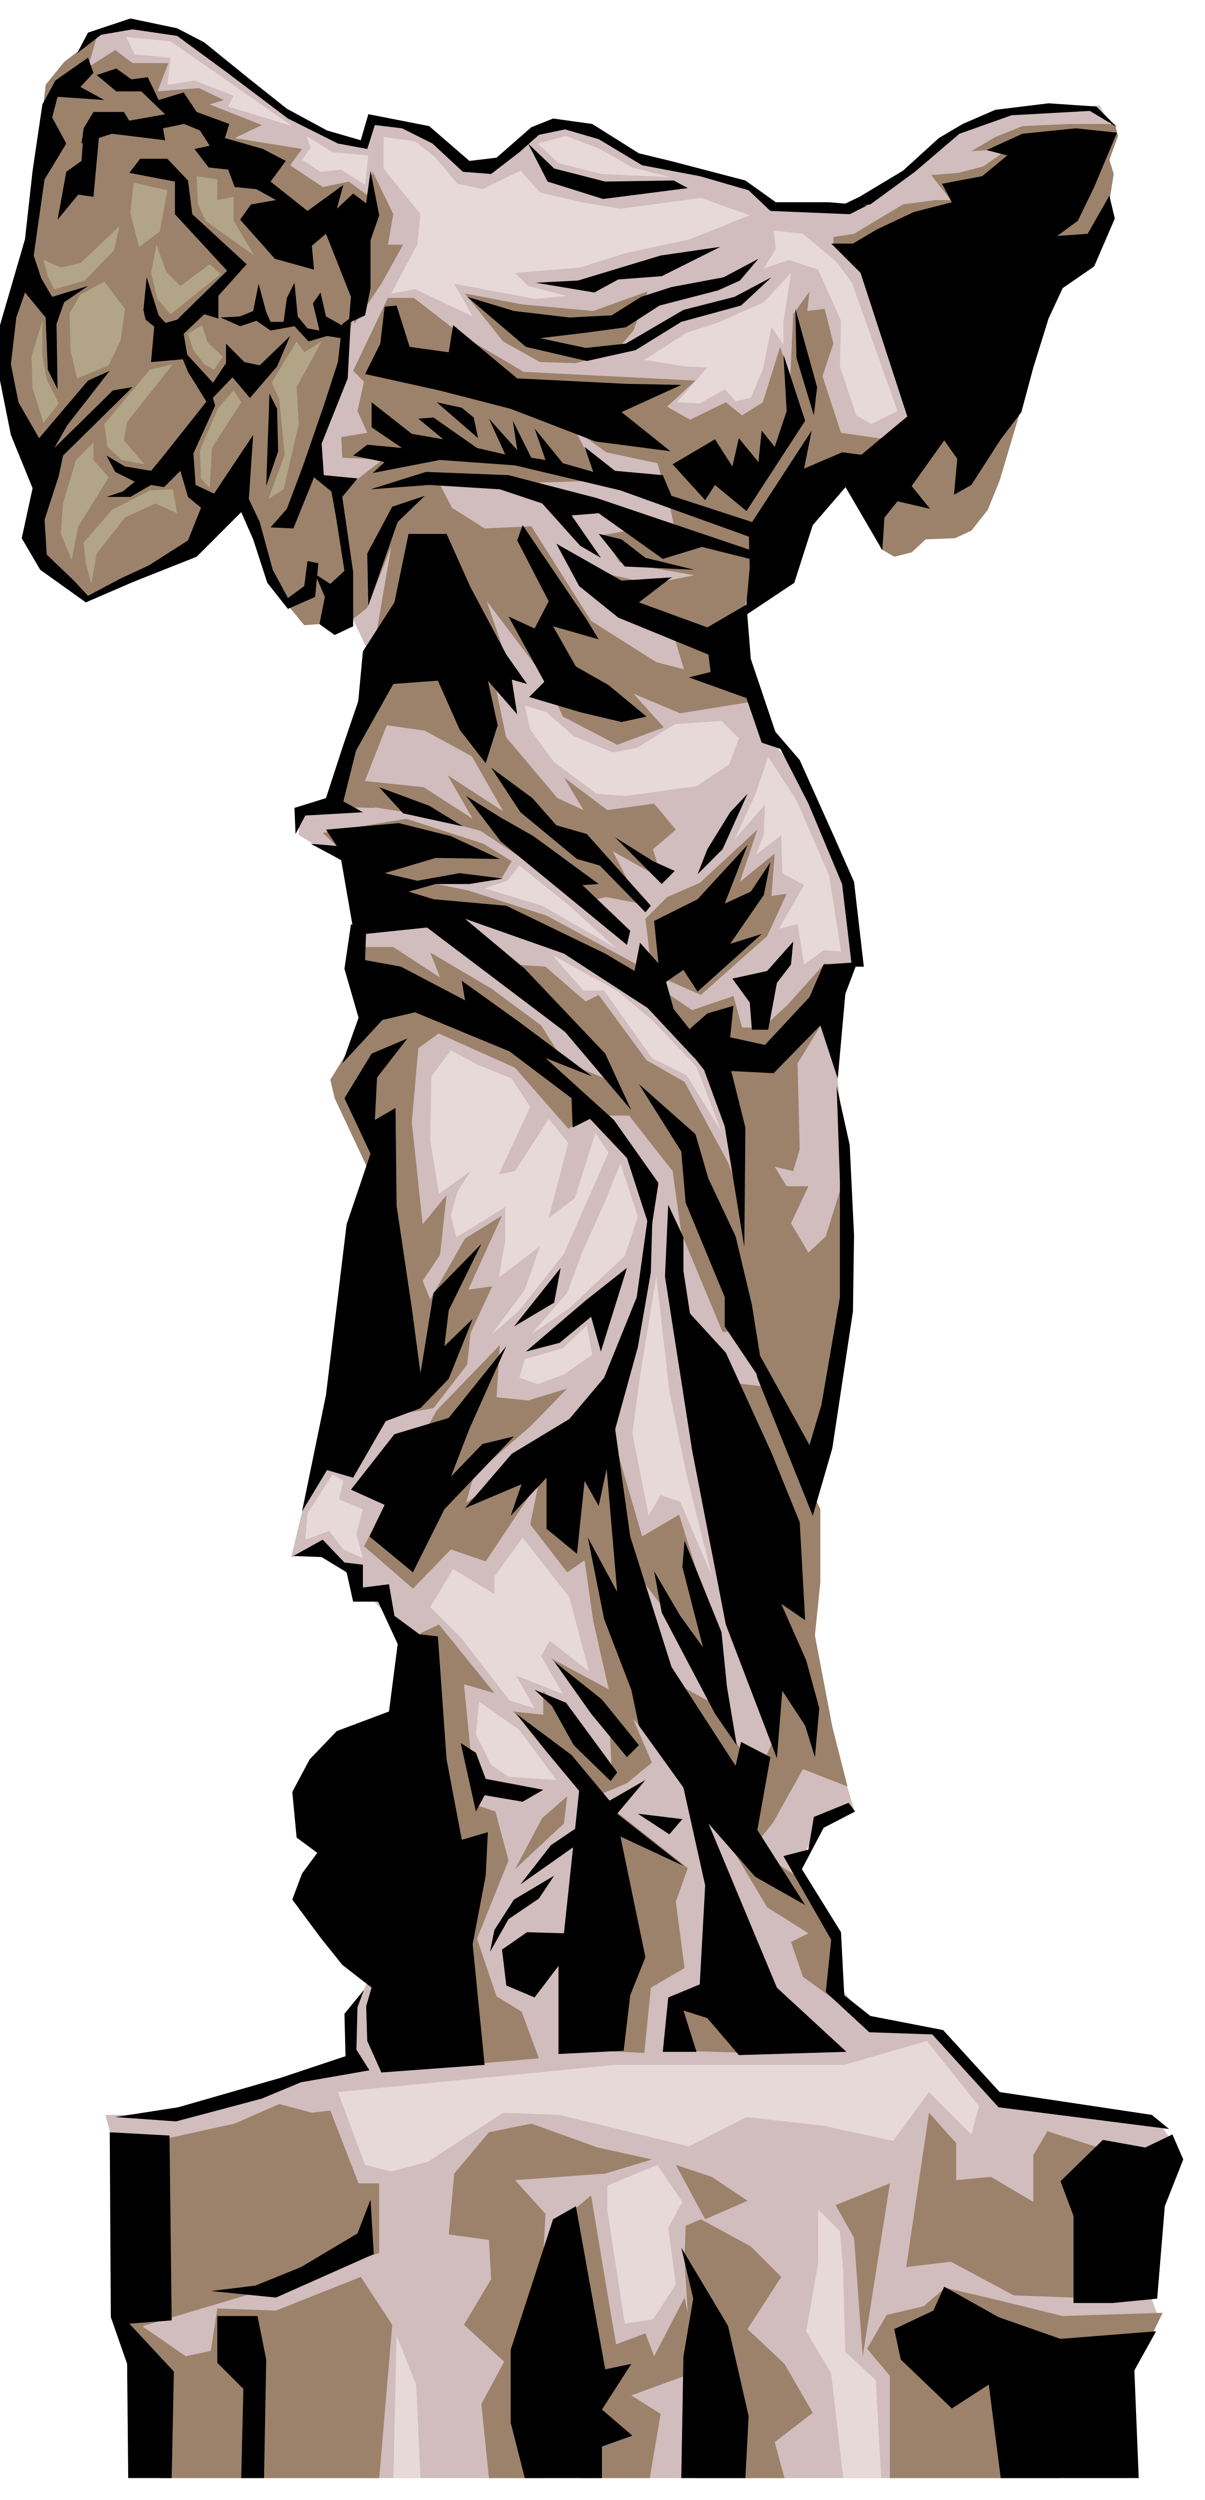
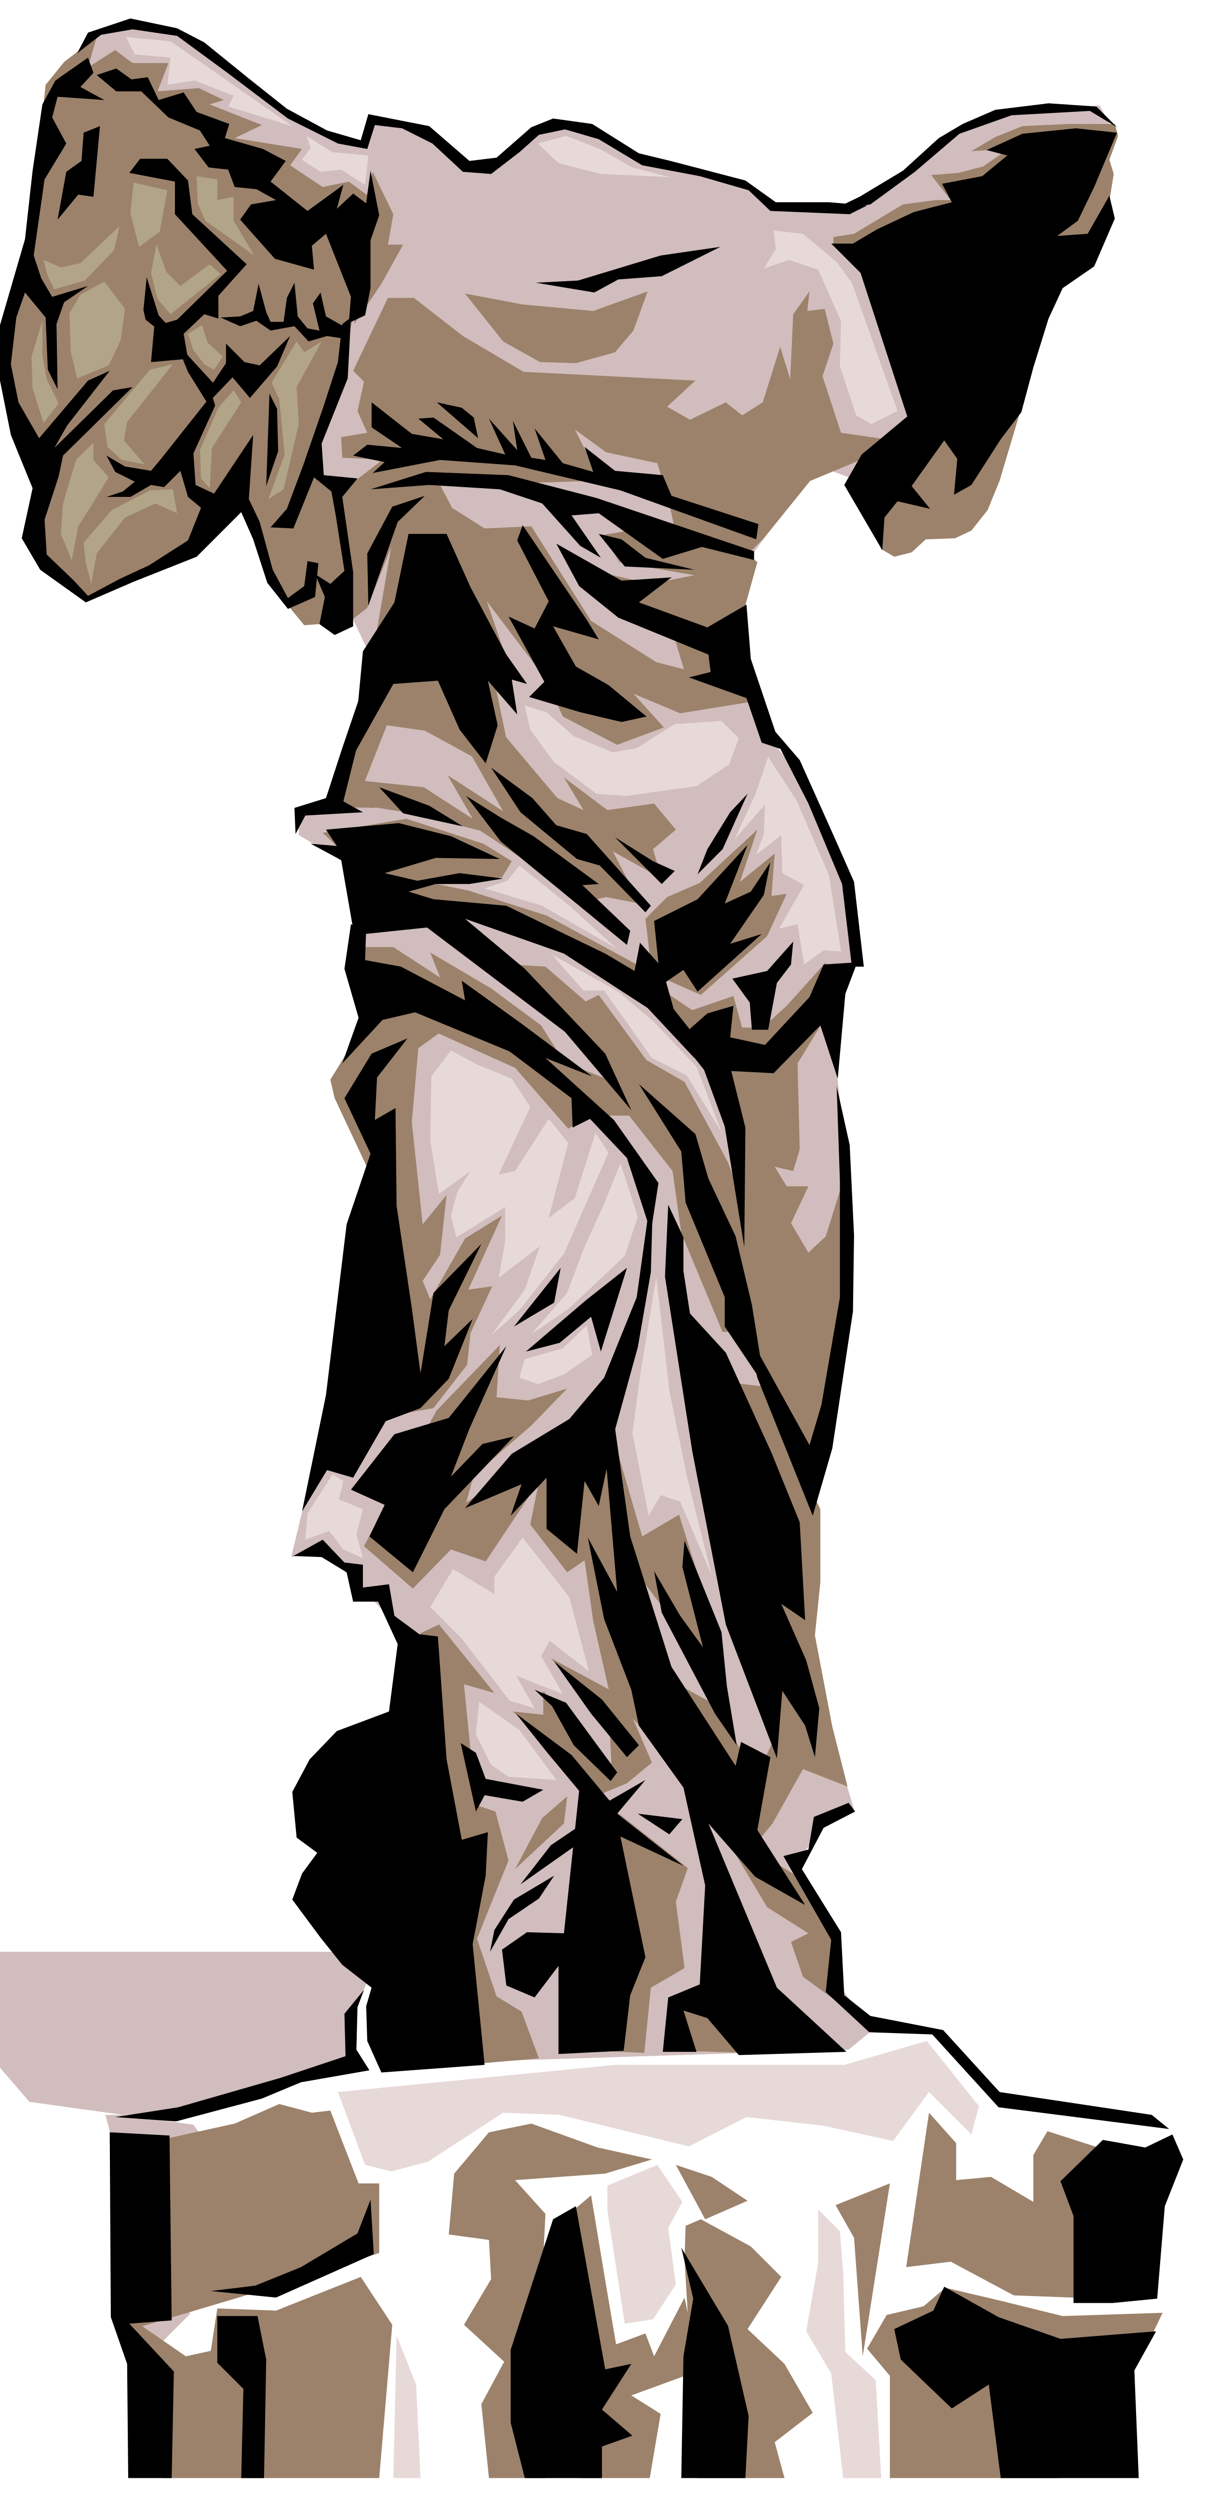
<svg xmlns="http://www.w3.org/2000/svg" width="175.683" height="364.198" fill-rule="evenodd" stroke-linecap="round" preserveAspectRatio="none" viewBox="0 0 1109 2299">
  <style>.pen1{stroke:none}.brush1{fill:#d1bdbd}.brush2{fill:#9c826b}.brush3{fill:#000}.brush4{fill:#e8d9d9}</style>
-   <path d="m350 1795-27 62 5 36-160 52H97l18 67 32 267h890l-3-120 31-31-11-30 26-127-12-17-151-21-55-64-86-10-426-64z" class="pen1 brush1" />
+   <path d="m350 1795-27 62 5 36-160 52H97l18 67 32 267l-3-120 31-31-11-30 26-127-12-17-151-21-55-64-86-10-426-64z" class="pen1 brush1" />
  <path d="m378 561-77 173-26 10v24l43 26 10 78 4 98 13 143-77 319 31-6 67 69 40 402 375-12 22-18-38-51-15-50-19-50 26-35 29-17-36-119-4-248 36-205-19-170 26-40-12-72-32-83-44-59-29-75-294-32z" class="pen1 brush1" />
  <path d="m63 70 27-43 40-5 51 15 63 52 52 32 42 13 3-25 46 8 36 29 27 10 42-35 39-4 65 32 87 19 30 20h69l59-34 47-37 43-16 81-4 13 24-159 350-114-43-96 132v77l-256-5-55-20-55-116L63 70z" class="pen1 brush1" />
  <path d="M767 225v-7l19-3 45-27 30-4h14l-18-23 25-2 23-6 23-16-34 2 22-13 25-10 43-2h42l3 11-8 22 4 13-7 44-28 43-181 1-42-23zm26 231 18 49 12 7 16-4 13-12 27-1 15-7 15-19 11-27 20-67-55-6-92 87zM89 34 59 57 42 78 23 253 8 293l-2 63 31 80-5 66 31 37 20 10 102-45 37-58 25 82 19 30 14 17 26-2 17-35-12-87-23-23 26-84 16-78 10-85-19-14-24 5-30-20 11-15-62-10 25-12-48-19 13-4-23-11-38 3 10-26h-33l-16-12-25 16 8-28z" class="pen1 brush2" />
  <path d="m343 158 19 39-5 28h14l-20 36-25 37 3-85 14-55zm17 265-45-2-1-19 24-4-9-20 6-27-10-10 32-67h24l45 35 56 33 158 8-26 24 21 12 33-16 15 12 19-12 16-51 21 67 6 57-42 52-15 15-67-23-5-24-11-37-47-10-29-21 24 47-63 2-121 2-9-23z" class="pen1 brush2" />
  <path d="m428 270 53 10 65 6 50-18-13 36-17 20-36 10-33-1-34-19-35-44zm317-2-15 21-3 65 5 94 67-28 23-15-48-7-17-52 10-30-8-32-16 2 2-18zM361 416l-52 40 15 114 14-11 22-56-13 76 64-1 60 42-23-67 54 71 16 35 50 26 43-16-28-31 43 18 68-11-12-16-78-20-60-38-55-87-43 2-30-19-12-23-43-28z" class="pen1 brush2" />
  <path d="m533 522 66 15 40-8-69-12-15-25 35-6 76 5 31 26-20 72-15 41-30-6-12-40-87-62zm-178 69-56 151 46 1-11-20 22-56 35 5 55 30 20-23-14-67-97-21zm-58 175 77-13 71 23 26 16-9 15-65 5 34 7 72 23 83 45-1 22-128-65h-31l45 43 31 2 37 32 12-6 44 60 35 20 40 74 16 44 2 111-23 1-38-91-8-57-40-51h-36l-20 12-49-56-87-39-13-19 146 53 40 16-48-57-126-99-27-13-62-58z" class="pen1 brush2" />
  <path d="M328 871h34l43 28-9-23 56 33 46 34 29 46-117-43-25 18-6 68 10 94 22-27-6 55-16 24 7 17 32-56 34-21-31 68 22-3-20 43-3 29-31 40-39 7-21-226-31-66-4-17 43-70-19-52zm52-123 62 16 98 65 18-4 31 6-25-48 45 25-8-27 21-18-20-24-43 6-40-30 18 30-24-11-59-70-28 17 37 65-51-33 23 40-45-29-66-7 11 24 45 7zm219 139-5-42 20-20 30-13 53-49-16 48 32-26-3 39 14-2-18 39-61 54-34-15-12-13z" class="pen1 brush2" />
  <path d="m603 906 34 23 38-13 8 29h19l22-20 36-40 4 44-30 49 2 79-6 20-17-4 11 18h20l-16 34 16 27 16-15 18-58v138l-28 155-63-134-18-31 8-167-37-83-40-33 3-18zm-215 416 14-25 58-60-3 48 29 3 36-11-33 34-53 46-7 25 56-39 20 6-58 87-32-11-35 36-45-39 53-100z" class="pen1 brush2" />
  <path d="m502 1333-14 69 34 44 16-11 8 56 15 66 31 34 86 77 3-60-26-42-35-19-42-111 44 58 34 36-1-41-30-96-34 20-30-103-59 23zm-115 169 17-8 51 63-28-8 11 111 18 6 12 45-29 72 18 53 23 14 16 43-81 7-25-301-3-97z" class="pen1 brush2" />
  <path d="m472 1574 28 3v-22l30 36 33 38-2-43-54-61 67 36 26 60-23 19-24 10-81-76zm50 78-23 20-25 47 45-42 3-25zm31 3 80 63-11 31 8 61-31 18-6 60-44-2 4-231zm102 173-33 16v42l70 2-37-60zm12-557 35 4 53 113v67l-5 49 16 84 14 55-41-16-28 50-19 23-12-32 34-72-47-325z" class="pen1 brush2" />
  <path d="m663 1682 43 72 38 24-16 8 11 32 33 24v-56l-36-59-73-45zm-529 289 82-18 41-18 30 8 17-2 26 67h19v64l-106 34-121 36 12-171z" class="pen1 brush2" />
  <path d="m113 2127 58 40 23-5 6-39 54 2 78-31 29 44-12 141H149l-36-152zm300-72 5-56 32-38 39-8 61 22 50 11-43 13-83 6 28 31-3 60 3 183h-52l-7-68 21-39-37-34 25-42-2-36-37-5z" class="pen1 brush2" />
  <path d="m525 2035 19-16 14 84 9 53 27-10 8 21 28-54 14 67-63 23 27 17-10 59h-65l-8-244zm97-44 27 50 39-17-33-22-33-11z" class="pen1 brush2" />
  <path d="m631 2047-1 31 12 201h80l-9-33 35-27-26-45-34-32 31-48-28-28-46-25-14 6zm138-19 50-20-25 159-8-109-17-30zm86-85-21 142 41-5 58 31 81 3 3-137-53-17-13 22v43l-39-23-32 3v-34l-25-28zm15 161 47 11 61 15 92-3-13 27-75 31-7 94H819v-94l-21-25 18-31 34-8 20-17z" class="pen1 brush2" />
  <path d="m173 166 4 31 50 46-26 29v21l-13-4-19 18 4 23-34 3 3-33 21-6 46-45-48-52v-30l-42-8 10-13h25l19 20z" class="pen1 brush3" />
  <path d="M81 53 51 74 39 96l-9 61-7 63-23 79v51l10 50 20 49-10 46 17 29 42 30 44-19 58-23 41-41 11 25 13 40 19 24 25-11 3-31-10-2-3 23-15 11-14-26-12-44-10-21 4-59-36 54-17-8-2-29 20-44-3-10-46 58-10 12-24-4-17-10 8 15 18 9-11 9-15 5h22l19-11 12 2 15-15 7 24 12 10-12 30-36 23-26 12-30 16-13-14-25-24-2-32 13-40 4-19 64-63-18 3-54 53 12-21 39-50-20 9-45 53-19-33-7-35 5-43 8-23 19 23 2 48 9 18-1-60 7-20 22-15-33 10-10-17-7-21 10-70 20-33-13-24 5-19 43 3-22-12 12-13-5-14zm8 16 18-6 14 10 15-2 10 21 23-7 12 18 30 11-4 13 35 10 21 11-14 19 34 27 33-24-6 22 15-14 12 9 4-30 8 41-8 23v44l-5 25-15 7 2-24-23-58-13 11 2 22-36-10-32-36 10-14 23-4-18-10-20-2-6-16-18-2-13-17 14-3-9-14-29-12-25-24h-23L89 69z" class="pen1 brush3" />
-   <path d="M86 103h28l5 8 39-7 16 9-24 5 2 11-49-6-28 9 2-14 9-15z" class="pen1 brush3" />
  <path d="m77 122-2 26-14 10-8 44 19-23 14 2 6-65-15 6zm131 194v18l-12 18-34-37 11 27 18 29 23-24 16 19 25-29 12-28-28 27-14-3-17-17zm115-24-3 56-24 60 2 29 31 3-14 17 10 69v50l-17 8-14-10 5-25-9-21 14 9 13-12-8-51-4-22-16-13-19 47-21-1 15-17 15-40 19-55 13-40 4-35 8-6zm-75 70-3 85 11-32-1-39-7-14z" class="pen1 brush3" />
  <path d="m203 292 18 8 15-5 13 9 22-4 13 14 17-5 19 3-4-12-16-9-5-22-7 10 6 25-11-2-9-11-3-31-7 14-3 22h-12l-4-9-7-26-5 25-12 5-18 1zm-68-37-3 30 2 9 15 12 8-4-11-12-11-35zM71 49l22-17 29-5 41 6 45 33 57 43 46 23 27 5 7-22 25 3 28 14 28 26 26 2 26-20 18-16 24-5 31 9 40 24 53 10 45 13 20 19 73 3 16-8-35-3h-49l-28-20-69-18-29-7-43-27-36-5-20 8-32 28-25 3-37-32-56-11-7 24-31-9-37-20-34-27-42-34-25-13-43-9-39 13-10 19z" class="pen1 brush3" />
-   <path d="m486 132 18 35 51 16 78-10-13-7-63 1-47-12-24-23zm-56 141 54 46 56 13 45-10 42-26 55-15 28-26-34 18-47 12-53 31-37 4-42-9 42-5 37-5 31-20 54-14 20-9 17-20-32 17-48 9-28 9-27 17-39 2-51-6-43-13z" class="pen1 brush3" />
  <path d="m493 260 54 9 22-12 40-3 54-27-55 8-76 23-39 2zm272-36 27 27 43 132-42 35-16 28 35 60 2-30 12-15 30 7-17-21 30-42 12 17-3 33 16-9 27-42 19-25 11-41 14-45 13-28 29-20 19-44-5-21-20 35-28 2 19-14 15-31 21-50-38-4-49 5-33 15 19 5-23 19-37 7 9 17-35 9-34 16-22 13h-20z" class="pen1 brush3" />
-   <path d="m792 432-44 51-17 53-45 30 4-44-1-37 58-89-7 35 35-15 24 3-7 13zM354 282l-4 34-14 28 68 15 66 17 78 30 69 9-45-36 55-25-51-1-100-5-59-49-4 25-36-5-12-38-11 1zm265 145 39-23 16 25 6-26 18 22 3-29 12 15 11-33-3-52 20 61-54 83-29-24-9 14-30-33zm113-143 1 45 16 53 3-26-10-36-10-36z" class="pen1 brush3" />
  <path d="M342 370v23l28 19-32-3-13 10 29 6-11 10 62-12 69 5 97 23 125 45 2-14-80-26-8-19-44-4-28-22 8 23-28-8-26-32 10 29-13-2-17-34 4 27-26-29 15 33-26-6-40-28-14 1 23 19-29-5-37-29z" class="pen1 brush3" />
  <path d="m402 370 38 33-4-19-11-9-23-5zm-61 80 51-16 76 3 81 21 145 49v8l-48-12-36 11-59-42-25 2 27 39-19-11-35-39-39-13-65-4-54 4z" class="pen1 brush3" />
  <path d="m391 456-30 10-23 43 1 48 27-77 25-24zm-15 35-13 63-29 45-9 96 37-66 41-3 20 45 24 31 11-35-9-41 27 31-5-32 14 4-19-27-33-62-22-49h-35z" class="pen1 brush3" />
  <path d="m468 567 33 60-14 14 47 14 38 9 23-5-35-29-30-17-21-37 42 12-11-18-59-87-5 14 29 56-13 25-24-11zm44-67 21 39 36 29 83 34 2 16-20 5 53 19 14 41 18 6-28-83-4-50-36 21-63-23 30-23-46 3-60-34z" class="pen1 brush3" />
  <path d="m551 491 24 30 64 3-45-11-22-17-21-5zM349 724l22 24 55 12-31-19-46-17zm80 8 32 42 116 95 3-13-44-42 15-1-60-44-30-17-32-20zm23-26 27 41 52 43 21 6 42 43 5-6-59-66-28-8-22-25-38-28z" class="pen1 brush3" />
  <path d="m300 763 67-6 48 12 45 21-59-1-47 14 30 7 39-7 40 5-31 5h-31l-25 7 23 7 67 6 91 44 27 16 5-26 17 19-4-39 40-20 46-50-21 54 24-11 18-27-6 30-31 45 29-9-59 53-13-20-16 11 7 25 19 24v21l-43-46-77-50-91-32 55 46 74 78 24 52-61-72-127-96-67 7-12-69-28-15 24 2-10-15z" class="pen1 brush3" />
  <path d="m323 850-6 41 13 45-15 42 37-40 30-7 87 36 57 43 1 27 16-8 34 36 22 68 7-45-41-58-63-57 43 17-67-50-53-38 3 18-59-31-33-6 1-28-14-5z" class="pen1 brush3" />
  <path d="m317 1010 25-41 33-14-28 36-2 39 19-11 1 90 14 94 8 60 12-74 44-45-30 61-4 33 26-25-22 55-26 27-32 12-30 52-24-7-23 38 22-107 19-157 22-65-24-51z" class="pen1 brush3" />
  <path d="m323 1370 40-51 50-15 53-66-34 76-17 44 29-30 29-7-64 67-29 58-40-33 14-29-31-14zm-53 61 27-15 20 21 17 2v21l24-3 5 29 23 17 17 2 8 113 14 74 24-7-2 40-12 63 11 111-95 7-13-29-1-32 5-17-27-21-20-25-26-35 9-24 14-19-19-14-4-42 16-30 25-26 48-18 8-62-18-39h-23l-6-27-23-14-26-1zm205 145 51 38 35 42 33-19-26 31 61 48-58-27 23 111-14 35-6 51-60 3v-81l-22 29-26-11-4-33 23-16 34 1 14-131-30-36-28-35z" class="pen1 brush3" />
  <path d="m596 1121-10 72-30 74-32 38-53 32-43 50 52-22-10 29 33-35v47l28 23 7-67 13 23 15-70 21-76 12-69 2-71-5 22z" class="pen1 brush3" />
  <path d="m541 1414 15 75 25 65 7 33 41 57 20 90-5 91-29 12-5 50h31l-12-38 22 7 29 34 99-3-64-59-63-151 43 49 46 26-44-69 12-67-27-14-5 22-59-91-18-57-20-63-16-114-6 48 10 117-27-50zm84-459 26-23 24-7-3 29 32 7 41-44 13-30 31-2-11 29-7 78-16-49-43 44-39-2 13 52-1 110-18-111-19-52-23-29zm-141 288 55-47 38-30-24 77-9-32-29 24-31 8zm32-77-43 54 37-22 6-32zm99-58-3 66 25 160 31 160 47 123 5-62 21 32 9 29 4-45-12-44-23-52 22 15-5-90-26-64-42-92-33-36-6-39v-31l-14-30zm-27-111 39 62 4 47 36 87v27l37 55-12-75-15-63-25-53-12-41-52-46z" class="pen1 brush3" />
  <path d="m770 999 3 87v107l-17 99-11 37-57-103 9 41 51 127 18-62 19-126 1-70-4-83-12-54zm-260 529 44 35 34 42-11 11-33-40-34-48zm-18 26 29 12 47 64-6 8-34-33-20-36-16-15zm95 114 29 19 12-14-41-5zm143-802-24 27-32 7 16 22 2 25h15l8-43 13-17 2-21zm-42-136-23 51-23 23 9-23 21-34 16-17zm-86 715 7 38 49 93 20 29-9-54-5-50-34-84-2 24 19 74-21-29-24-41zm179 213-32 13-5 30-23 6 44 77-5 48 40 37 58 2 61 67 157 20-16-13-140-21-52-57-67-13-24-19-3-58-36-58 20-38 29-15-6-8zm-243 18-31 21-28 36 54-38 5-19zm-28 49-37 22-18 28-4 20 17-30 28-19 14-21zm-86-122 14 63 8-15 35 6 19-11-53-10-9-24-14-9zm-323 358 1 170 15 43 1 105h40l2-98-41-44 39-3-2-170-55-3zm5-14 56 4 79-21 36-15 63-11-12-19 1-39 6-16-18 22 1 39-60 20-94 27-58 9zm88 160 60 6 90-40-3-50-12 31-52 31-42 17-41 5zm6 23v43l24 24-2 82h21l2-109-8-40h-37zm330-101 27 150 24-5-27 42 28 24-28 10v29h-71l-13-51v-67l39-120 21-12zm97 38 43 72 19 83-3 57h-59l2-112 9-53-11-47zm349-61 39-38 39 7 25-12 10 23-17 43-7 85-41 4h-36v-80l-12-32zm-107 97 50 28 57 20 88-7-20 36 4 99H921l-11-86-34 22-47-45-6-28 36-17 10-22zM331 641l-16 47-15 46-29 9 1 24 9-17 53-3-18-10 20-80-5-16zm235 129 43 43 12-12-20-9-35-22zm462-653-25-15-72 4-48 17-41 35-41 30-35 5 25-12 40-24 33-30 22-13 30-13 49-6 44 3 19 19zM705 663l39 76 31 74 9 76h11l-9-78-19-43-31-69-31-36z" class="pen1 brush3" />
-   <path d="m353 126 29 4 19 15 20 24 23 5 35-17 18 20 38 9 36 6 74-10 45 16-55 22-60 13-41 13-60 5 12 12 35 9-28 3-75-14 17 30-53-25-22 4 24-45 3-28-34-42v-29zm240 205 39-25 28-9 43-19 25-27-7 45v21l-11-16-8 39-11 26-14 3-10-11-23 13-21-1 28-32-21-1-37-6z" class="pen1 brush4" />
  <path d="m712 212 27 3 31 26 14 19 42 118-24 12-14-8-15-45 1-42-21-47-27-9-23 8 11-18-2-17zM483 649l20 6 25 22 36 15 22-4 35-22 43-3 16 16-9 24-30 20-65 9-27-2-39-29-22-30-5-22zm224 47-12 35-19 41 28-32-1 27-7 19 23-18 1 35 20 11-23 40 17-4 6 37 18-13 16 1-11-70-30-69-26-40zM478 796l-11 14-21 7 53 16 68 39-43-39-46-37zm30 82 61 34 32 27 40 42 23 60-32-52-32-16-44-62h-19l-29-33zm-93 88-18 24-1 59 8 49 29-21-12 19-6 22 5 20 45-28v31l-6 34 38-29-14 40-31 42 26-23 41-52 41-93-12-18-19 60-24 18 18-69-18-22-31 48-15 3 29-62-17-26-32-13-24-13zm156 104-15 37-19 42-15 40-33 38 35-24 51-48 12-36-16-49zm-31 149-22 21-35 10-5 17 17 6 24-9 26-18-5-27zm64-45 12 105 16 78 23 92-29-68-18-6-11 19-15-76 7-52 15-92zm-298 182-23 36-2 24 22-8 13 17 18 8-6-22 6-23-22-9 4-17-10-6zm90 122 29 29 44 57 23 7-17-30 43 17-20-35 8-14 36 28-18-68-43-55-26 36v16l-38-23-21 35zm45 87 37 26 34 46-44-3-16-11-14-28 3-30zM116 34l41 4 26 18 86 60-59-18 5-10-36-14-25 4 3-25-33-3-8-16zm166 91 24 15 33 3-3 27-22-14-19 2-17-11 8-11-4-11zm29 1799 25 67 24 6 34-9 69-45 52 2 119 29 53-27 71 8 64 14 33-45 39 39 7-26-48-60-76 22H566l-255 25zm294 67-46 19v23l16 104 26-4 21-32-7-52 13-24-23-34zm148 41 20 20 3 38 2 73 28 26 5 90h-35l-11-96-23-39 11-63v-49zm-388 116-3 131h25l-4-86-18-45z" class="pen1 brush4" />
  <path d="m215 359-14 16-17 39 1 26 8 9 2-37 27-42-7-11zm-77-19-42 50 3 21 13 12 21 4-19-22 3-17 42-53-21 5zm21 110-21 1-35 18-26 30 2 19 5 19 5-28 26-33 28-13 20 9-4-22zM39 295v32l4 22 11 22-14 18-10-32-1-29 10-33zm57-36-22 12-10 17 1 35 6 25 29-12 11-23 4-29-19-25zM86 407v16l14 16-16 26-12 19-6 31-10-24 2-28 12-40 16-16zm87-100 5 15 10 13 9 5 8-12-14-13-5-16-13 8zM40 239l4 15 6 12 28-8 27-28 5-22-36 34-18 4-16-7zm104-14-5 26 6 24 12 14 46-37-10-9-27 20-13-13-9-25zm129 89-11 18-12 20 7 15 5 51-15 41 14-9 14-60-2-34 23-42-16 10-7-10zm-92-152 1 25 7 16 45 32-19-32v-22l-15 3v-19l-19-3zm-58 6-3 28 8 31 19-14 7-38-31-7z" class="pen1" style="fill:#b2a587" />
  <path d="m495 132 19 18 39 10 64 3-35-9-30-17-31-12-26 7z" class="pen1 brush4" />
</svg>